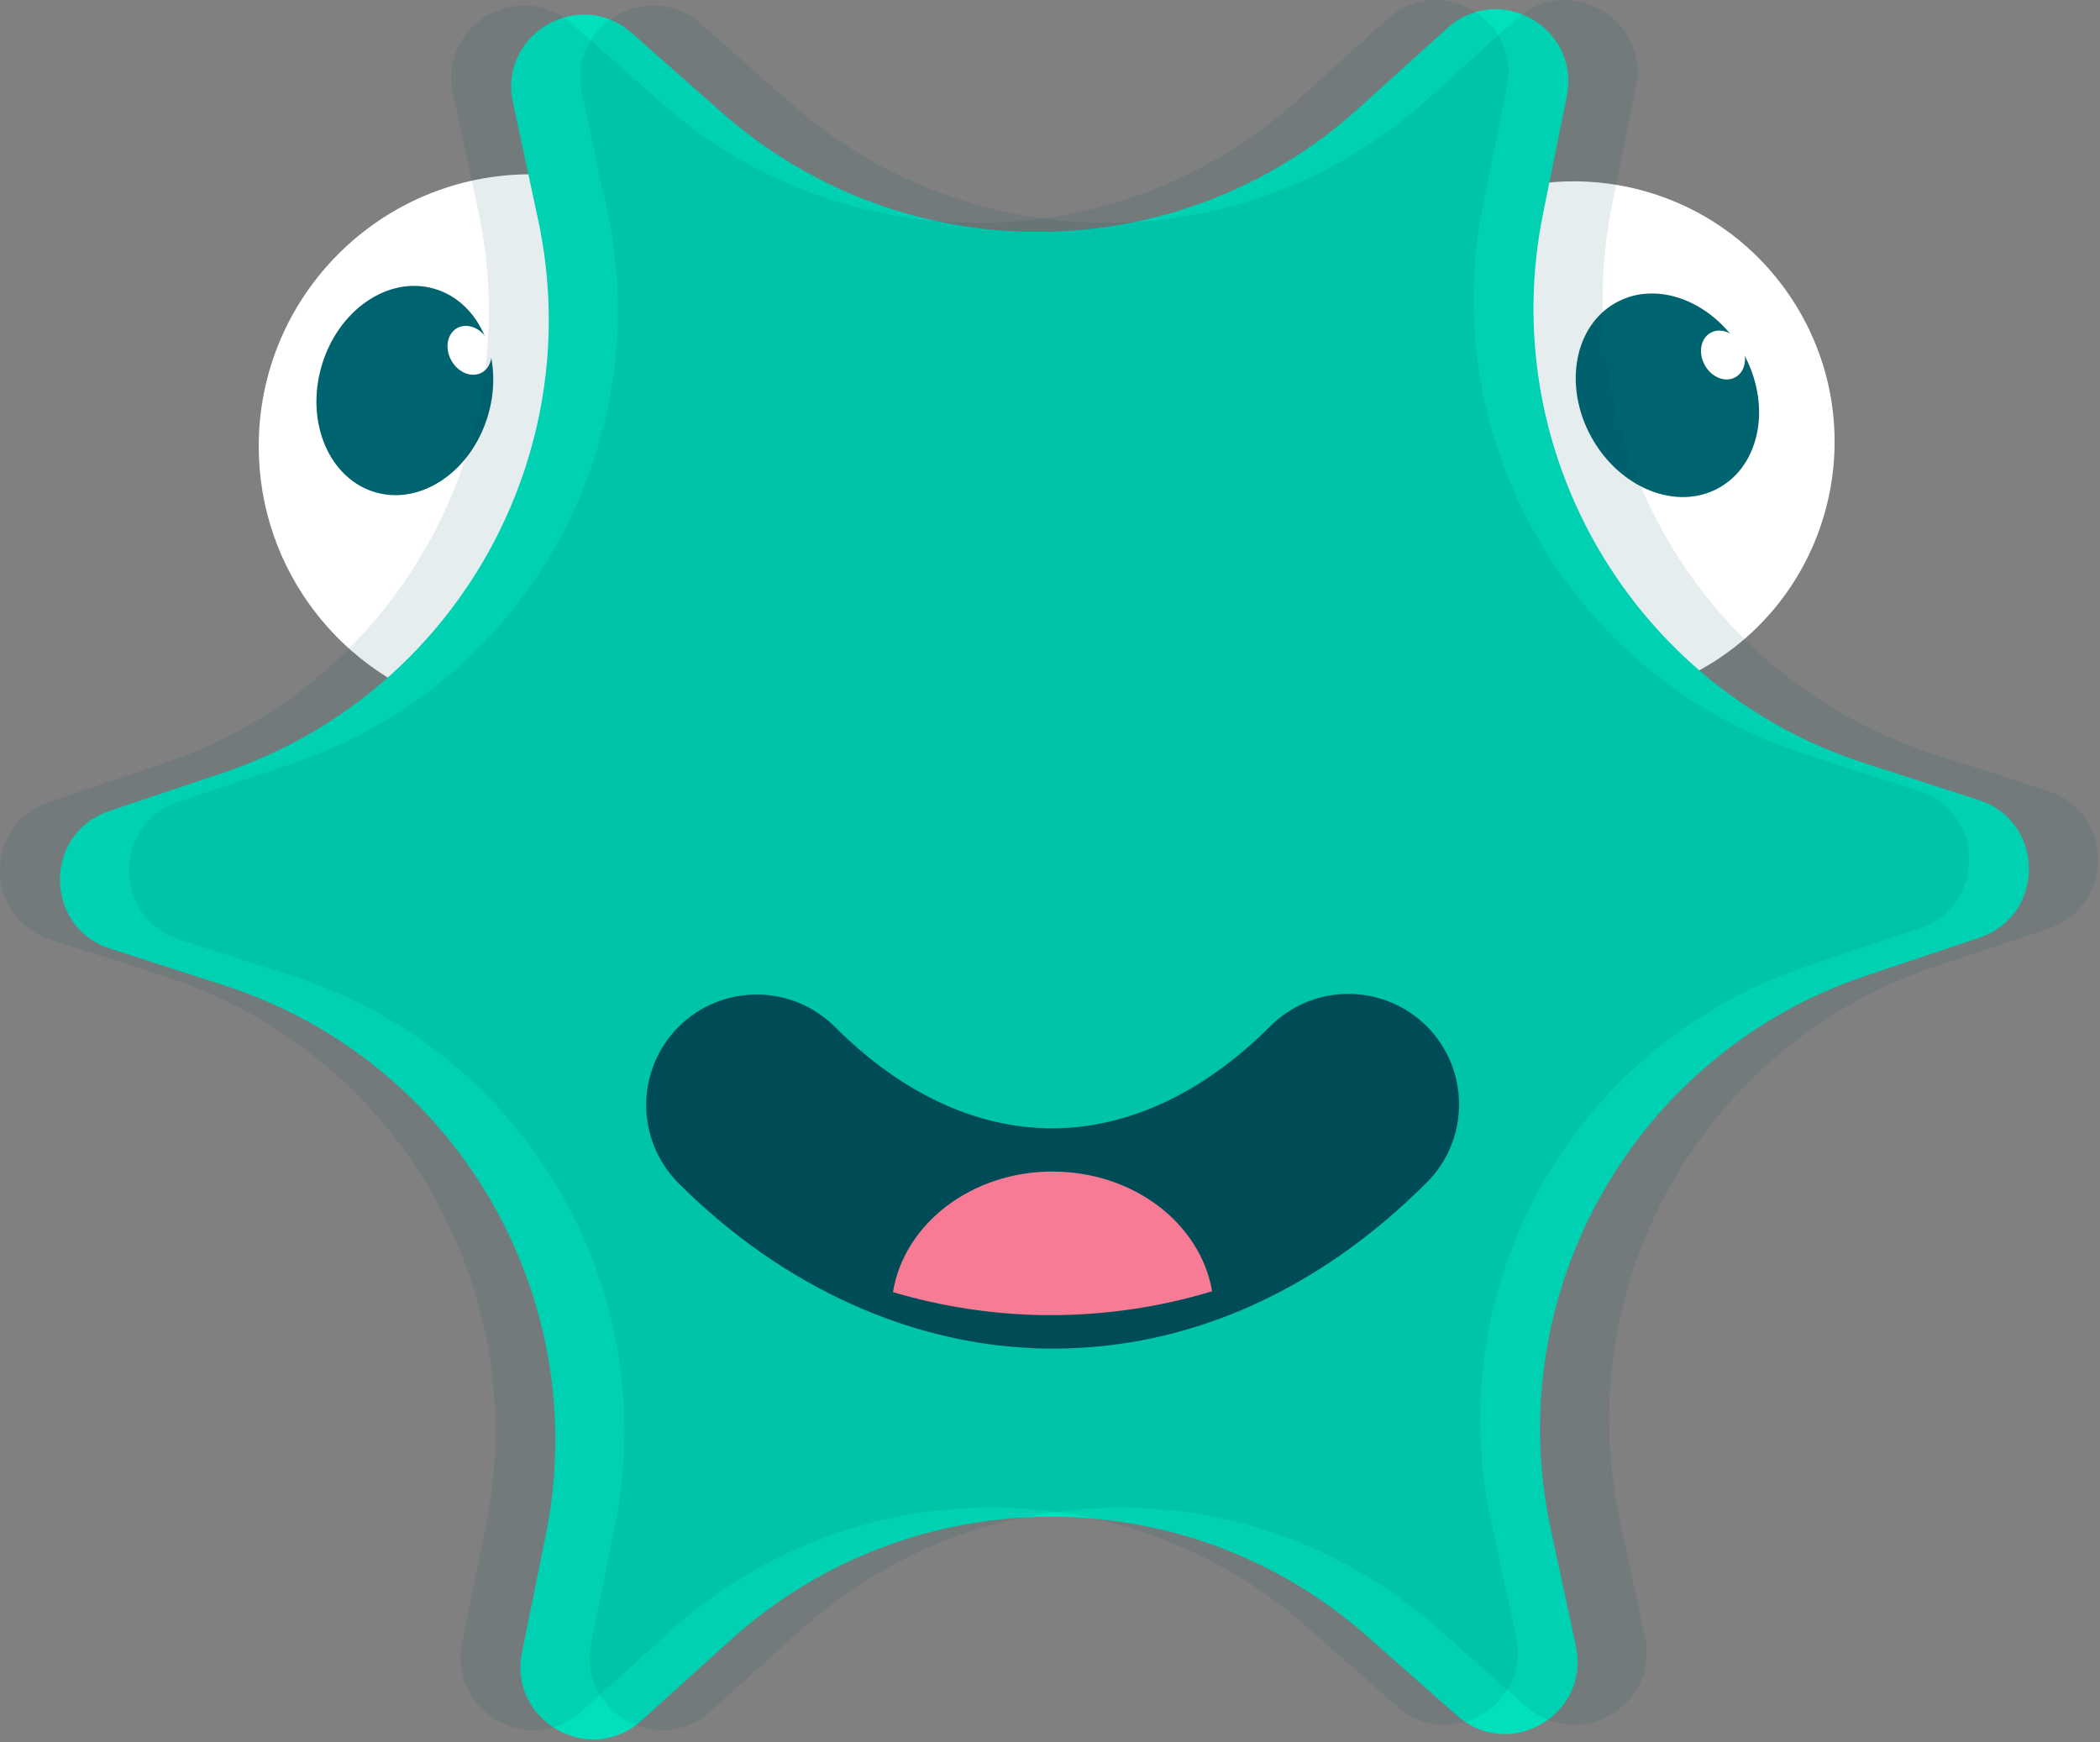
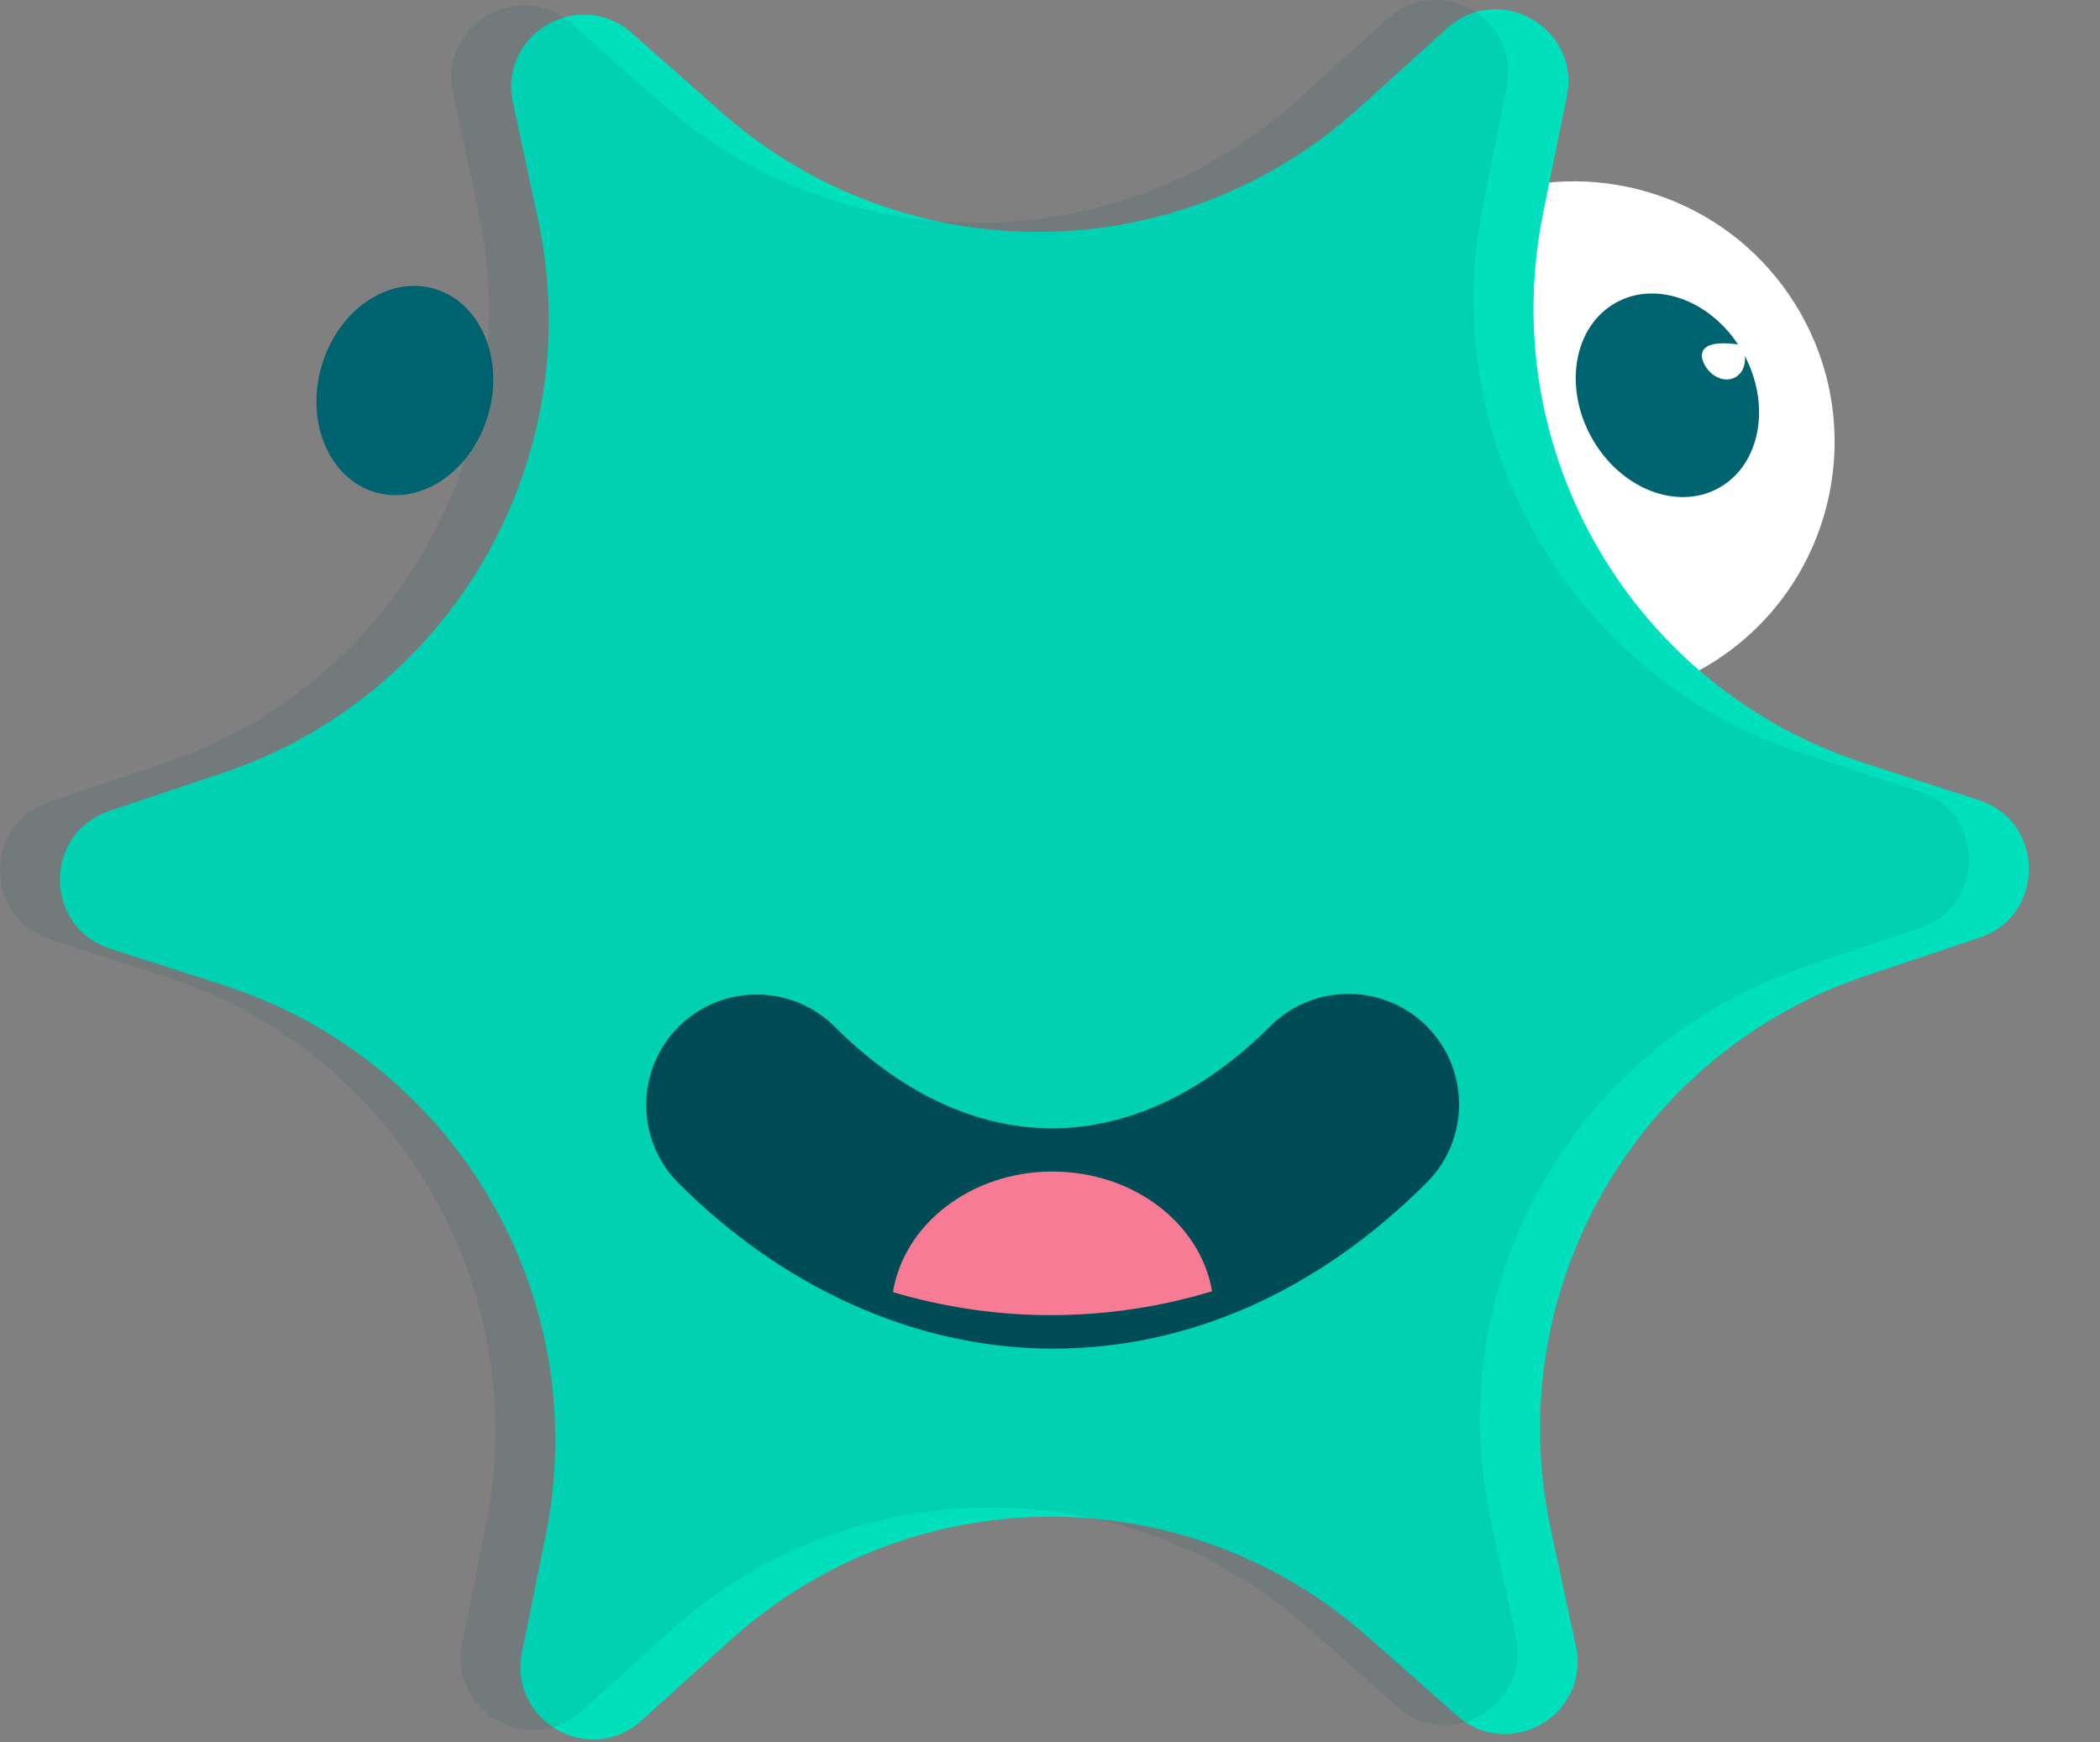
<svg xmlns="http://www.w3.org/2000/svg" width="470" height="390" viewBox="0 0 470 390" fill="none">
  <rect x="0" y="0" width="470" height="390" fill="#808080" stroke="none" />
-   <path d="M118.785 39.009C85.161 39.009 57.906 66.264 57.906 99.888C57.906 127.718 76.592 151.17 102.089 158.434C121.969 122.997 133.645 82.938 135.381 41.32C130.107 39.828 124.535 39.009 118.785 39.009Z" fill="white" />
  <path d="M382.921 148.533C410.331 131.605 418.822 95.659 401.883 68.249C387.863 45.561 360.829 35.853 336.383 42.785C338.019 81.683 348.667 120.205 368.215 155.012C373.268 153.575 378.211 151.43 382.91 148.533H382.921Z" fill="white" />
  <path d="M384.686 109.214C394.068 104.01 396.523 90.505 390.169 79.051C383.814 67.597 371.057 62.531 361.675 67.736C352.293 72.941 349.839 86.445 356.193 97.899C362.547 109.353 375.304 114.419 384.686 109.214Z" fill="#006370" />
  <path d="M109.284 92.76C112.89 80.168 107.452 67.565 97.137 64.611C86.823 61.657 75.538 69.471 71.932 82.063C68.326 94.656 73.764 107.258 84.079 110.212C94.393 113.166 105.678 105.352 109.284 92.76Z" fill="#006370" />
-   <path d="M107.847 83.388C110.101 82.138 110.691 78.896 109.165 76.146C107.639 73.396 104.576 72.18 102.322 73.43C100.069 74.68 99.479 77.923 101.005 80.673C102.53 83.423 105.594 84.639 107.847 83.388Z" fill="white" />
-   <path d="M388.386 84.445C390.64 83.195 391.23 79.952 389.704 77.202C388.178 74.452 385.115 73.236 382.861 74.486C380.608 75.736 380.018 78.979 381.544 81.729C383.069 84.479 386.133 85.695 388.386 84.445Z" fill="white" />
+   <path d="M388.386 84.445C390.64 83.195 391.23 79.952 389.704 77.202C380.608 75.736 380.018 78.979 381.544 81.729C383.069 84.479 386.133 85.695 388.386 84.445Z" fill="white" />
  <path d="M417.364 170.842L442.85 179.068C457.744 183.867 457.866 204.897 443.027 209.872L417.63 218.397C366.017 235.723 335.643 289.05 347.076 342.278L352.704 368.46C355.988 383.763 337.844 394.377 326.113 384.017L306.033 366.282C265.223 330.237 203.857 330.602 163.467 367.122L143.598 385.09C131.988 395.583 113.722 385.178 116.829 369.842L122.147 343.594C132.961 290.233 101.958 237.26 50.134 220.553L24.648 212.327C9.755 207.528 9.633 186.498 24.471 181.523L49.869 172.998C101.482 155.672 131.855 102.345 120.423 49.117L114.795 22.935C111.511 7.632 129.655 -2.983 141.386 7.378L161.465 25.113C202.276 61.158 263.641 60.793 304.032 24.273L323.901 6.305C335.511 -4.188 353.777 6.217 350.67 21.553L345.351 47.801C334.538 101.162 365.541 154.135 417.364 170.842Z" fill="#00E0BD" />
  <g opacity="0.1">
    <path d="M403.954 168.786L429.44 177.012C444.334 181.811 444.455 202.841 429.617 207.817L404.22 216.341C352.606 233.668 322.233 286.995 333.666 340.222L339.294 366.405C342.578 381.707 324.434 392.322 312.702 381.962L292.623 364.226C251.812 328.181 190.447 328.546 150.057 365.067L130.187 383.034C118.578 393.527 100.312 383.123 103.419 367.787L108.737 341.538C119.551 288.178 88.547 235.204 36.724 218.498L11.238 210.271C-3.655 205.473 -3.777 184.443 11.061 179.467L36.459 170.942C88.072 153.616 118.445 100.289 107.012 47.062L101.384 20.879C98.1 5.576 116.245 -5.038 127.976 5.322L148.055 23.057C188.866 59.102 250.231 58.738 290.622 22.217L310.491 4.25C322.101 -6.243 340.367 4.161 337.26 19.497L331.941 45.746C321.128 99.106 352.131 152.079 403.954 168.786Z" fill="#004C56" />
  </g>
  <g opacity="0.1">
-     <path d="M432.831 168.786L458.317 177.012C473.211 181.811 473.332 202.841 458.494 207.817L433.097 216.341C381.483 233.668 351.11 286.995 362.543 340.222L368.171 366.405C371.455 381.707 353.311 392.322 341.579 381.962L321.5 364.226C280.689 328.181 219.324 328.546 178.934 365.067L159.064 383.034C147.455 393.527 129.189 383.123 132.296 367.787L137.614 341.538C148.428 288.178 117.424 235.204 65.601 218.498L40.115 210.271C25.222 205.473 25.1 184.443 39.938 179.467L65.336 170.942C116.949 153.616 147.322 100.289 135.889 47.062L130.261 20.879C126.978 5.576 145.122 -5.038 156.853 5.322L176.932 23.057C217.743 59.102 279.108 58.738 319.499 22.217L339.368 4.25C350.978 -6.243 369.244 4.161 366.137 19.497L360.818 45.746C350.005 99.106 381.008 152.079 432.831 168.786Z" fill="#004C56" />
-   </g>
+     </g>
  <path d="M319.307 229.703C309.652 220.048 293.951 220.055 284.301 229.695C269.378 244.618 252.518 252.52 235.535 252.549L235.446 252.549C218.507 252.545 201.721 244.701 186.868 229.849C177.213 220.194 161.513 220.19 151.862 229.84C142.212 239.491 142.216 255.191 151.87 264.846C175.239 288.204 204.366 301.346 233.899 301.851C234.496 301.851 235.093 301.862 235.69 301.862C266.074 301.869 294.985 289.017 319.315 264.698C328.965 255.048 328.962 239.347 319.307 229.692L319.307 229.703Z" fill="#004C56" />
  <path d="M235.576 262.223C217.377 262.223 202.328 273.965 199.852 289.223C210.765 292.441 222.02 294.188 233.354 294.354C233.962 294.354 234.57 294.365 235.178 294.365C247.518 294.365 259.625 292.552 271.279 289.024C268.691 273.865 253.698 262.234 235.576 262.234V262.223Z" fill="#F87B95" />
</svg>